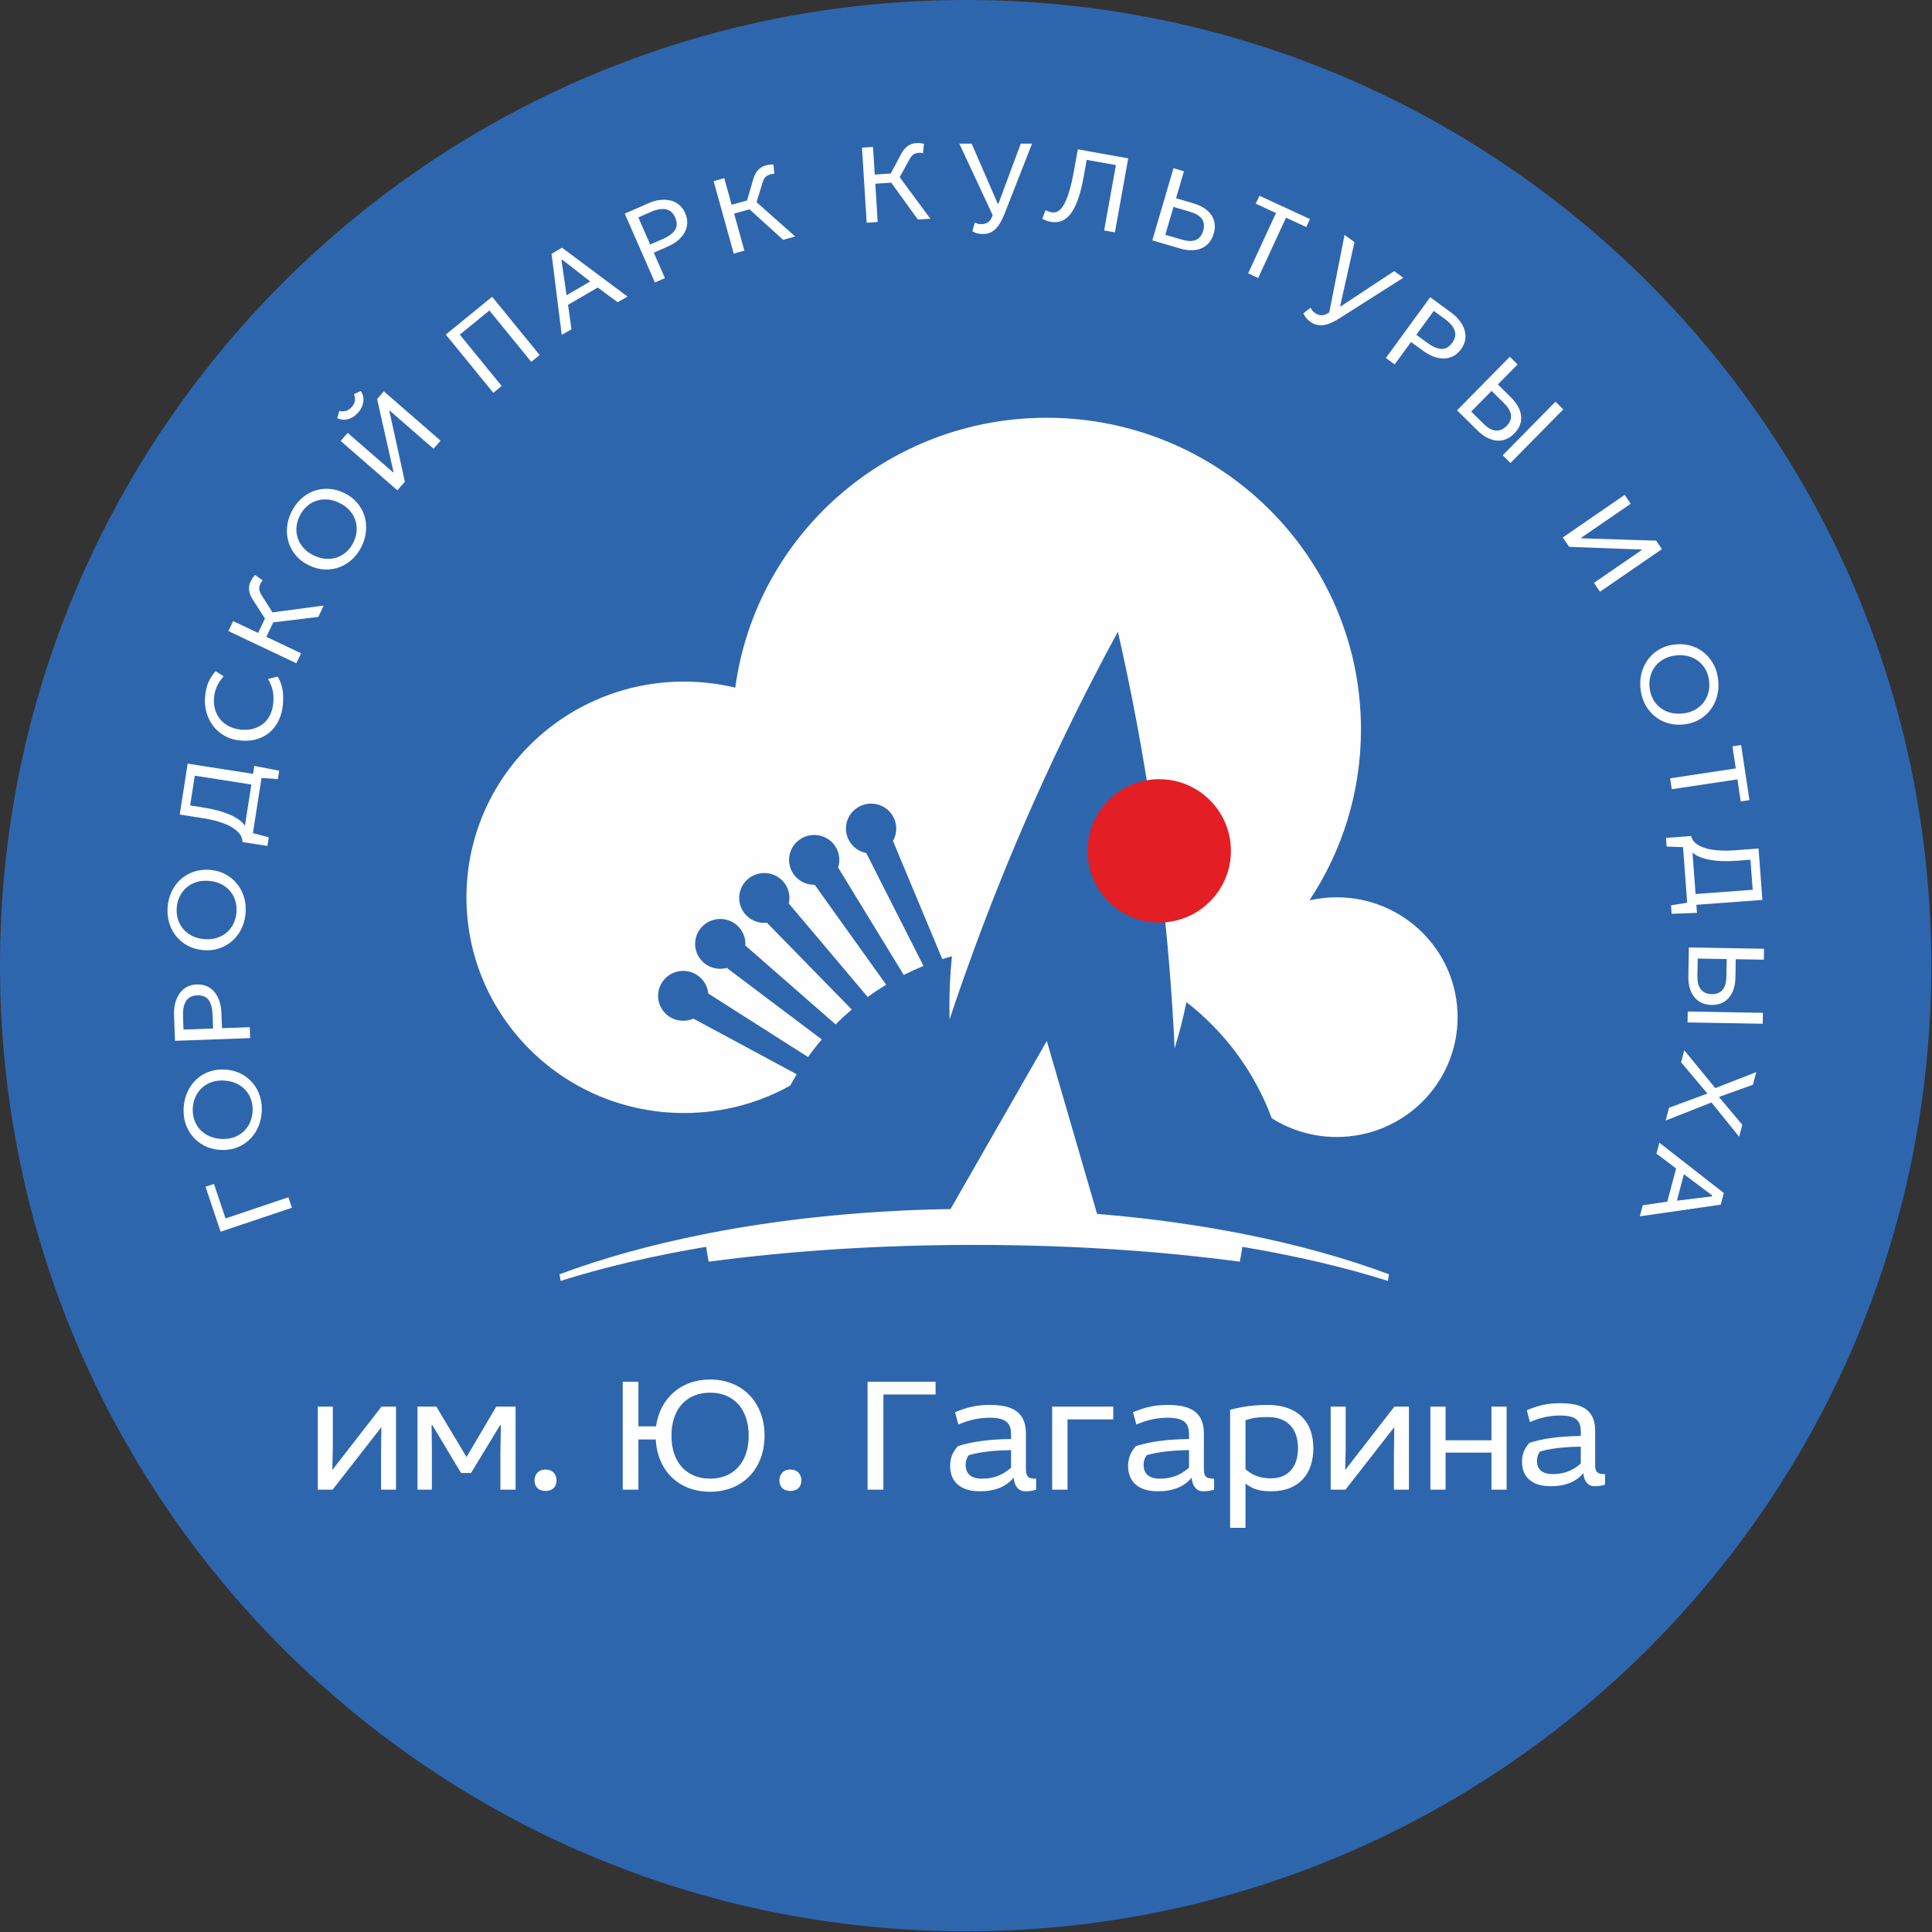
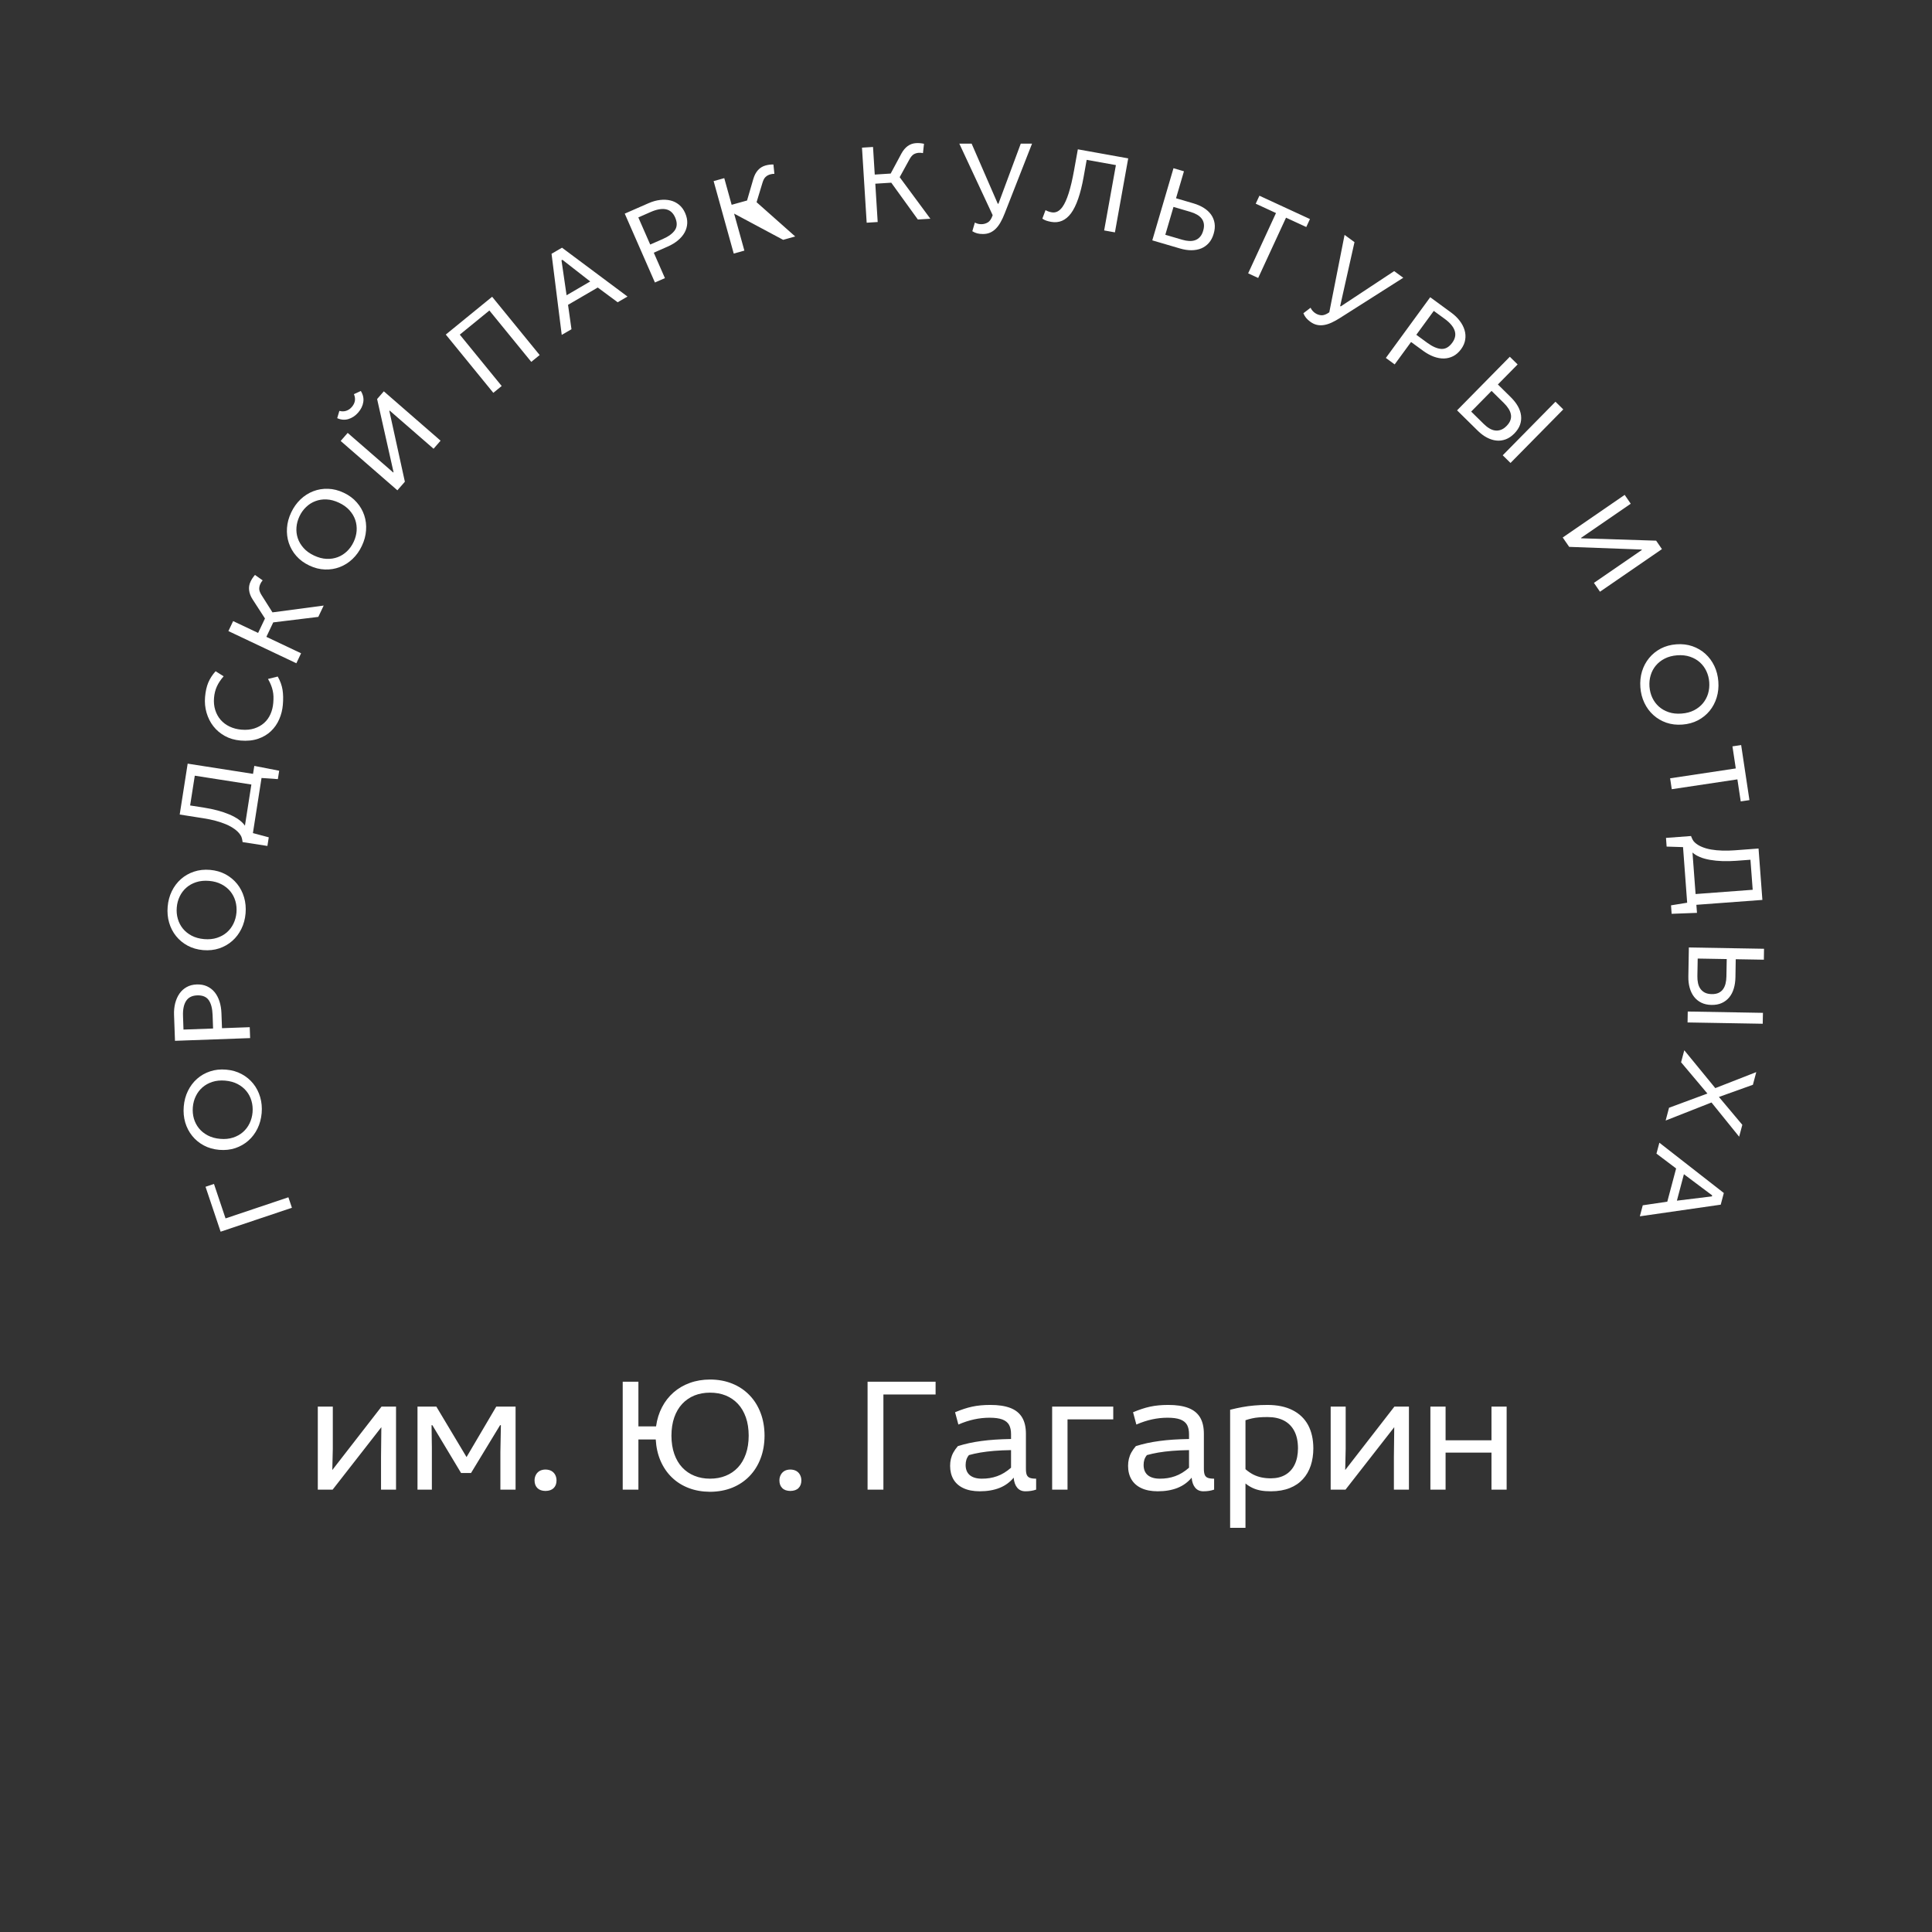
<svg xmlns="http://www.w3.org/2000/svg" width="73" height="73" viewBox="0 0 73 73" fill="none">
  <rect x="0" y="0" width="73" height="73" fill="#333333" stroke="none" />
  <g clip-path="url(#clip0_1837_111)">
-     <path d="M36.486 72.973C56.637 72.973 72.973 56.637 72.973 36.486C72.973 16.336 56.637 0 36.486 0C16.336 0 0 16.336 0 36.486C0 56.637 16.336 72.973 36.486 72.973Z" fill="#2E66AE" />
-     <path fill-rule="evenodd" clip-rule="evenodd" d="M39.553 39.333L41.399 45.679L41.454 45.867C41.981 45.91 42.501 45.96 43.015 46.017L43.079 46.025L43.207 46.04L43.236 46.042C43.546 46.078 43.853 46.118 44.158 46.158L44.168 46.159L44.322 46.181L44.345 46.184C44.593 46.219 44.839 46.254 45.083 46.292L45.273 46.322L45.383 46.339L45.456 46.351L45.533 46.364L45.639 46.381L45.682 46.388L45.821 46.412L45.83 46.413C46.068 46.454 46.305 46.496 46.539 46.541L46.564 46.545L46.717 46.574L46.854 46.6L46.893 46.608L46.998 46.629C49.014 47.028 50.861 47.542 52.483 48.149C52.469 48.233 52.455 48.316 52.441 48.399C50.813 47.884 48.962 47.449 46.941 47.111C46.915 47.3 46.882 47.487 46.846 47.673C43.797 47.265 40.398 47.038 36.811 47.038C33.225 47.038 29.825 47.265 26.778 47.673C26.74 47.487 26.709 47.3 26.682 47.111C24.661 47.449 22.809 47.884 21.182 48.399C21.167 48.316 21.154 48.233 21.141 48.149C22.763 47.543 24.608 47.029 26.625 46.629L26.691 46.616L26.769 46.6L26.913 46.572L27.058 46.545L27.148 46.528L27.204 46.518L27.351 46.491L27.378 46.486L27.497 46.465L27.644 46.439L27.792 46.413L27.843 46.405L27.941 46.388L28.077 46.365L28.09 46.364L28.24 46.339L28.378 46.317L28.39 46.315L28.54 46.292L28.55 46.29L28.691 46.269L28.712 46.266L28.843 46.246L28.995 46.224L29.028 46.219L29.148 46.202L29.3 46.181L29.455 46.159L29.511 46.152L29.608 46.139L29.754 46.12L29.763 46.119L29.918 46.099L30.074 46.08L30.23 46.061L30.245 46.059L30.387 46.042L30.402 46.04L30.544 46.024L30.7 46.007L30.739 46.002L30.859 45.99L30.988 45.976L31.017 45.973L31.176 45.957L31.239 45.95L31.335 45.941L31.491 45.926L31.655 45.911L31.742 45.902L31.815 45.896L31.977 45.882L32.121 45.87L32.153 45.867L32.3 45.855L32.462 45.843L32.507 45.839L32.625 45.83L32.763 45.821L32.788 45.819L32.951 45.807L33.02 45.803L33.115 45.796L33.279 45.786L33.522 45.772L33.539 45.771L33.609 45.767L33.775 45.758L33.799 45.757L33.94 45.749L34.061 45.744L34.106 45.741L34.273 45.733L34.323 45.731L34.44 45.726L34.587 45.721L34.607 45.72L34.775 45.714L34.851 45.711L34.943 45.708L35.111 45.703L35.279 45.698L35.381 45.695L35.448 45.694L35.618 45.69L35.648 45.69L35.787 45.687L35.915 45.685L39.553 39.333Z" fill="#FEFEFE" />
-     <path fill-rule="evenodd" clip-rule="evenodd" d="M50.508 33.904C53.031 33.904 55.075 35.932 55.075 38.433C55.075 40.934 53.031 42.961 50.508 42.961C49.604 42.961 48.76 42.7 48.051 42.25C47.405 40.505 46.278 38.991 44.83 37.865C44.708 38.458 44.558 39.041 44.382 39.613C44.379 39.532 44.375 39.452 44.371 39.372L44.37 39.344C44.366 39.264 44.362 39.184 44.357 39.105V39.096L44.357 39.087C44.352 39.008 44.348 38.93 44.344 38.851L44.342 38.814C44.337 38.736 44.333 38.66 44.328 38.582L44.326 38.547C44.322 38.474 44.318 38.401 44.313 38.328L44.311 38.303L44.311 38.294C44.306 38.216 44.301 38.139 44.296 38.06L44.293 38.018C44.288 37.943 44.283 37.867 44.278 37.791L44.276 37.755C44.27 37.678 44.265 37.601 44.26 37.525L44.26 37.512L44.258 37.5L44.255 37.451C43.926 32.819 43.244 28.284 42.239 23.87C40.008 27.968 38.086 32.256 36.505 36.704L36.49 36.744C36.466 36.811 36.443 36.877 36.418 36.945L36.404 36.985C36.349 37.144 36.292 37.304 36.237 37.464L36.222 37.509L36.167 37.67L36.153 37.71L36.138 37.751C36.115 37.818 36.093 37.886 36.07 37.953L36.056 37.994C36.033 38.061 36.011 38.129 35.988 38.196L35.974 38.236C35.952 38.302 35.928 38.373 35.907 38.439L35.893 38.479L35.879 38.52C35.876 38.359 35.873 38.197 35.873 38.035C35.873 37.392 35.905 36.757 35.968 36.131C35.846 36.166 35.725 36.202 35.605 36.241L33.74 31.774C33.939 31.425 33.899 30.973 33.609 30.664C33.251 30.284 32.65 30.263 32.266 30.618C31.882 30.973 31.861 31.568 32.22 31.949C32.361 32.1 32.541 32.194 32.731 32.231L34.894 36.499C34.64 36.602 34.392 36.715 34.148 36.838L31.669 32.78C31.77 32.465 31.702 32.108 31.46 31.849C31.102 31.468 30.501 31.447 30.117 31.802C29.733 32.157 29.712 32.753 30.07 33.133C30.261 33.337 30.522 33.437 30.783 33.432L33.484 37.206C33.244 37.352 33.012 37.506 32.786 37.67L29.805 34.14C29.873 33.846 29.798 33.524 29.575 33.287C29.217 32.907 28.616 32.886 28.232 33.24C27.848 33.595 27.827 34.191 28.185 34.571C28.396 34.796 28.692 34.896 28.979 34.866L32.183 38.144C31.972 38.324 31.768 38.512 31.574 38.708L28.163 35.726C28.18 35.476 28.096 35.22 27.91 35.022C27.552 34.642 26.951 34.621 26.567 34.975C26.183 35.33 26.163 35.926 26.52 36.307C26.769 36.571 27.134 36.662 27.464 36.574L31.051 39.276C30.868 39.489 30.695 39.711 30.532 39.94L26.761 37.539C26.742 37.339 26.659 37.143 26.51 36.985C26.152 36.604 25.551 36.583 25.168 36.938C24.784 37.293 24.763 37.889 25.121 38.269C25.404 38.571 25.84 38.646 26.2 38.488L30.103 40.591C30.019 40.731 29.937 40.874 29.86 41.018C28.673 41.679 27.304 42.055 25.845 42.055C21.305 42.055 17.625 38.406 17.625 33.905C17.625 29.403 21.305 25.754 25.845 25.754C26.512 25.754 27.161 25.834 27.782 25.982C28.559 20.225 33.531 15.785 39.55 15.785C46.108 15.785 51.424 21.056 51.424 27.559C51.424 29.934 50.714 32.144 49.494 33.994L49.501 34.015C49.825 33.943 50.162 33.904 50.508 33.904Z" fill="#FEFEFE" />
    <path fill-rule="evenodd" clip-rule="evenodd" d="M12.008 53.148V56.285H12.569L14.409 53.926L14.397 55.049V56.285H14.964V53.148H14.416L12.556 55.545L12.575 54.742V53.148H12.008ZM15.775 53.148V56.285H16.318V54.698L16.306 53.851H16.337L17.422 55.658H17.797L18.895 53.851H18.926L18.907 54.867V56.285H19.481V53.148H18.751L17.628 55.055L16.487 53.148H15.775ZM20.61 55.526C20.523 55.527 20.448 55.546 20.387 55.581C20.326 55.618 20.279 55.667 20.247 55.73C20.215 55.791 20.198 55.861 20.198 55.94C20.199 56.061 20.235 56.156 20.306 56.227C20.377 56.298 20.478 56.333 20.61 56.335C20.746 56.333 20.848 56.298 20.92 56.227C20.992 56.156 21.027 56.061 21.028 55.94C21.028 55.861 21.011 55.791 20.98 55.73C20.947 55.667 20.9 55.618 20.838 55.581C20.776 55.546 20.7 55.527 20.61 55.526ZM23.529 52.207V56.285H24.122V54.39H24.777C24.794 54.686 24.854 54.955 24.958 55.196C25.063 55.438 25.204 55.647 25.384 55.821C25.564 55.996 25.776 56.13 26.021 56.224C26.265 56.318 26.534 56.365 26.829 56.367C27.136 56.365 27.416 56.313 27.668 56.212C27.92 56.109 28.136 55.965 28.318 55.777C28.5 55.589 28.64 55.366 28.738 55.107C28.837 54.848 28.887 54.561 28.888 54.246C28.887 53.931 28.837 53.643 28.738 53.385C28.64 53.126 28.5 52.903 28.318 52.715C28.136 52.527 27.92 52.382 27.668 52.28C27.416 52.177 27.136 52.126 26.829 52.125C26.553 52.126 26.299 52.168 26.066 52.253C25.833 52.336 25.628 52.457 25.45 52.612C25.271 52.769 25.127 52.954 25.014 53.171C24.901 53.387 24.826 53.628 24.789 53.895H24.122V52.207L23.529 52.207ZM25.37 54.246C25.371 53.987 25.407 53.757 25.477 53.555C25.548 53.354 25.648 53.184 25.777 53.045C25.906 52.907 26.06 52.801 26.238 52.728C26.417 52.657 26.613 52.621 26.829 52.621C27.046 52.621 27.244 52.657 27.421 52.728C27.599 52.801 27.753 52.907 27.883 53.045C28.012 53.184 28.111 53.354 28.182 53.555C28.253 53.756 28.288 53.987 28.289 54.246C28.288 54.505 28.253 54.735 28.182 54.936C28.111 55.138 28.012 55.309 27.883 55.447C27.753 55.585 27.599 55.691 27.421 55.762C27.243 55.835 27.045 55.871 26.829 55.871C26.613 55.871 26.417 55.835 26.238 55.762C26.06 55.691 25.906 55.585 25.777 55.447C25.648 55.309 25.548 55.138 25.477 54.936C25.407 54.736 25.371 54.505 25.37 54.246ZM29.861 55.526C29.774 55.527 29.699 55.546 29.638 55.581C29.578 55.618 29.531 55.667 29.499 55.73C29.466 55.791 29.45 55.861 29.45 55.94C29.451 56.061 29.486 56.156 29.558 56.227C29.628 56.298 29.729 56.333 29.861 56.335C29.997 56.333 30.1 56.298 30.171 56.227C30.243 56.156 30.278 56.061 30.279 55.94C30.279 55.861 30.263 55.791 30.23 55.73C30.199 55.667 30.151 55.618 30.089 55.581C30.026 55.546 29.951 55.527 29.861 55.526ZM32.781 52.207V56.285H33.379V52.69H35.351V52.207L32.781 52.207ZM36.212 53.826C36.413 53.738 36.612 53.673 36.807 53.631C37 53.589 37.196 53.568 37.391 53.568C37.593 53.568 37.754 53.59 37.873 53.634C37.992 53.68 38.077 53.748 38.128 53.84C38.179 53.934 38.203 54.051 38.202 54.196V54.372C37.985 54.376 37.783 54.384 37.599 54.396C37.414 54.409 37.241 54.426 37.081 54.448C36.92 54.469 36.767 54.496 36.622 54.527C36.475 54.56 36.333 54.597 36.193 54.641C36.122 54.722 36.066 54.803 36.023 54.881C35.98 54.959 35.949 55.041 35.929 55.124C35.909 55.206 35.9 55.294 35.9 55.388C35.9 55.585 35.943 55.756 36.027 55.9C36.112 56.042 36.237 56.153 36.403 56.23C36.569 56.308 36.774 56.347 37.017 56.348C37.304 56.348 37.553 56.305 37.768 56.22C37.98 56.135 38.158 56.006 38.302 55.833C38.315 55.995 38.359 56.121 38.434 56.211C38.509 56.301 38.609 56.347 38.739 56.348C38.818 56.348 38.89 56.343 38.953 56.333C39.018 56.323 39.084 56.308 39.15 56.285V55.871C39.047 55.872 38.967 55.861 38.911 55.839C38.855 55.817 38.817 55.777 38.794 55.722C38.773 55.667 38.763 55.588 38.764 55.489V54.177C38.764 53.923 38.716 53.715 38.618 53.554C38.52 53.393 38.373 53.275 38.173 53.198C37.973 53.122 37.722 53.084 37.416 53.085C37.287 53.085 37.168 53.09 37.056 53.101C36.944 53.111 36.837 53.128 36.733 53.15C36.629 53.172 36.525 53.201 36.42 53.236C36.314 53.272 36.203 53.312 36.087 53.361L36.212 53.826ZM38.202 55.457C38.031 55.607 37.856 55.714 37.676 55.777C37.495 55.842 37.303 55.873 37.097 55.871C36.903 55.871 36.752 55.827 36.646 55.741C36.542 55.654 36.487 55.526 36.486 55.357C36.486 55.281 36.496 55.214 36.515 55.152C36.536 55.09 36.567 55.034 36.611 54.98C36.745 54.943 36.889 54.91 37.043 54.884C37.196 54.858 37.369 54.837 37.559 54.821C37.748 54.805 37.962 54.796 38.202 54.792L38.202 55.457ZM39.755 53.148V56.285H40.336V53.631H42.064V53.148H39.755ZM42.937 53.826C43.138 53.738 43.337 53.673 43.531 53.631C43.724 53.589 43.92 53.568 44.115 53.568C44.319 53.568 44.478 53.59 44.598 53.634C44.717 53.68 44.801 53.748 44.853 53.84C44.903 53.934 44.928 54.051 44.927 54.196V54.372C44.709 54.376 44.508 54.384 44.324 54.396C44.139 54.409 43.966 54.426 43.806 54.448C43.645 54.469 43.492 54.496 43.347 54.527C43.2 54.56 43.057 54.597 42.918 54.641C42.848 54.722 42.791 54.803 42.748 54.881C42.705 54.959 42.674 55.041 42.654 55.124C42.634 55.206 42.624 55.294 42.624 55.388C42.624 55.585 42.667 55.756 42.752 55.9C42.837 56.042 42.962 56.153 43.128 56.23C43.293 56.308 43.499 56.347 43.741 56.348C44.028 56.348 44.278 56.305 44.492 56.22C44.705 56.135 44.883 56.006 45.026 55.833C45.04 55.995 45.084 56.121 45.159 56.211C45.233 56.301 45.335 56.347 45.463 56.348C45.544 56.348 45.615 56.343 45.679 56.333C45.743 56.323 45.808 56.308 45.875 56.285V55.871C45.772 55.872 45.692 55.861 45.636 55.839C45.579 55.817 45.541 55.777 45.519 55.722C45.498 55.667 45.487 55.588 45.488 55.489V54.177C45.488 53.923 45.44 53.715 45.343 53.554C45.245 53.393 45.098 53.275 44.897 53.198C44.698 53.122 44.447 53.084 44.141 53.085C44.011 53.085 43.892 53.09 43.781 53.101C43.669 53.111 43.562 53.128 43.458 53.15C43.354 53.172 43.25 53.201 43.145 53.236C43.039 53.272 42.928 53.312 42.812 53.361L42.937 53.826ZM44.927 55.457C44.756 55.607 44.581 55.714 44.401 55.777C44.219 55.842 44.027 55.873 43.822 55.871C43.628 55.871 43.477 55.827 43.371 55.741C43.266 55.654 43.212 55.526 43.211 55.357C43.211 55.281 43.22 55.214 43.24 55.152C43.261 55.09 43.292 55.034 43.336 54.98C43.47 54.943 43.614 54.91 43.767 54.884C43.921 54.858 44.094 54.837 44.283 54.821C44.472 54.805 44.686 54.796 44.927 54.792L44.927 55.457ZM46.48 57.728H47.06V56.053C47.153 56.127 47.246 56.184 47.341 56.227C47.437 56.271 47.54 56.301 47.65 56.321C47.761 56.34 47.887 56.348 48.027 56.348C48.296 56.347 48.529 56.306 48.729 56.227C48.93 56.148 49.096 56.035 49.228 55.891C49.361 55.746 49.46 55.574 49.526 55.376C49.591 55.179 49.624 54.96 49.624 54.723C49.623 54.381 49.556 54.087 49.425 53.843C49.292 53.6 49.097 53.413 48.84 53.283C48.584 53.152 48.269 53.086 47.896 53.085C47.715 53.085 47.547 53.092 47.392 53.106C47.237 53.12 47.086 53.139 46.938 53.167C46.792 53.194 46.639 53.227 46.48 53.267V57.728ZM47.06 53.663C47.147 53.633 47.232 53.61 47.311 53.593C47.392 53.575 47.477 53.562 47.569 53.555C47.662 53.546 47.771 53.543 47.896 53.543C48.136 53.543 48.342 53.587 48.513 53.676C48.683 53.765 48.814 53.897 48.905 54.071C48.997 54.246 49.043 54.463 49.044 54.723C49.043 54.962 49.002 55.166 48.92 55.336C48.839 55.504 48.722 55.633 48.571 55.722C48.419 55.812 48.238 55.857 48.027 55.858C47.903 55.859 47.786 55.848 47.676 55.826C47.568 55.804 47.461 55.768 47.36 55.718C47.26 55.667 47.159 55.599 47.06 55.513V53.663ZM50.279 53.148V56.285H50.84L52.681 53.926L52.668 55.049V56.285H53.236V53.148H52.687L50.828 55.545L50.846 54.742V53.148H50.279ZM54.047 53.148V56.285H54.621V54.886H56.355V56.285H56.928V53.148H56.355V54.422H54.621V53.148H54.047Z" fill="white" />
-     <path fill-rule="evenodd" clip-rule="evenodd" d="M57.809 53.732C58.004 53.647 58.195 53.585 58.383 53.544C58.57 53.504 58.759 53.484 58.947 53.484C59.143 53.484 59.297 53.506 59.413 53.547C59.528 53.591 59.61 53.657 59.658 53.746C59.708 53.835 59.731 53.949 59.73 54.087V54.257C59.52 54.26 59.325 54.269 59.148 54.281C58.969 54.293 58.803 54.309 58.648 54.33C58.492 54.35 58.345 54.376 58.204 54.406C58.063 54.438 57.925 54.474 57.791 54.516C57.723 54.593 57.669 54.671 57.626 54.746C57.585 54.822 57.555 54.9 57.536 54.98C57.517 55.059 57.508 55.143 57.508 55.234C57.508 55.423 57.549 55.588 57.631 55.725C57.713 55.863 57.833 55.969 57.994 56.043C58.153 56.118 58.351 56.156 58.586 56.157C58.863 56.157 59.104 56.116 59.31 56.034C59.516 55.952 59.688 55.828 59.826 55.662C59.84 55.817 59.882 55.938 59.953 56.025C60.026 56.111 60.124 56.155 60.248 56.157C60.325 56.157 60.394 56.152 60.455 56.143C60.518 56.133 60.581 56.117 60.645 56.096V55.698C60.546 55.699 60.469 55.689 60.414 55.667C60.36 55.646 60.323 55.608 60.302 55.554C60.281 55.501 60.271 55.426 60.272 55.33V54.069C60.272 53.825 60.226 53.625 60.132 53.47C60.037 53.315 59.895 53.202 59.702 53.129C59.509 53.055 59.267 53.019 58.971 53.02C58.846 53.02 58.731 53.025 58.624 53.035C58.516 53.045 58.412 53.061 58.312 53.082C58.211 53.103 58.111 53.131 58.01 53.164C57.908 53.199 57.801 53.238 57.689 53.285L57.809 53.732ZM59.73 55.3C59.566 55.444 59.396 55.547 59.222 55.608C59.047 55.67 58.861 55.7 58.664 55.698C58.476 55.698 58.331 55.656 58.228 55.573C58.127 55.49 58.075 55.366 58.074 55.203C58.074 55.131 58.084 55.066 58.102 55.007C58.122 54.947 58.153 54.893 58.194 54.841C58.324 54.805 58.462 54.774 58.611 54.749C58.759 54.724 58.926 54.704 59.108 54.689C59.291 54.673 59.498 54.664 59.73 54.661V55.3Z" fill="white" />
-     <path fill-rule="evenodd" clip-rule="evenodd" d="M18.595 11.213L20.391 13.415L20.074 13.673L18.491 11.732L17.373 12.644L18.956 14.585L18.64 14.843L16.844 12.641L18.595 11.213ZM21.235 9.359L23.71 11.205L23.338 11.421L22.586 10.864L21.463 11.518L21.593 12.44L21.225 12.654L20.84 9.589L21.235 9.359ZM21.408 11.156L22.301 10.635L21.25 9.816L21.216 9.836L21.408 11.156ZM24.505 7.678C24.651 7.614 24.794 7.573 24.936 7.556C25.077 7.539 25.209 7.545 25.331 7.574C25.453 7.603 25.561 7.658 25.658 7.736C25.754 7.815 25.831 7.919 25.888 8.05C25.947 8.184 25.973 8.313 25.967 8.436C25.961 8.559 25.928 8.676 25.868 8.785C25.808 8.894 25.723 8.993 25.613 9.085C25.503 9.176 25.373 9.254 25.224 9.319L24.703 9.548L25.124 10.509L24.746 10.674L23.606 8.072L24.505 7.678ZM24.568 9.24L25.038 9.034C25.263 8.935 25.419 8.821 25.504 8.691C25.59 8.562 25.591 8.403 25.51 8.216C25.434 8.043 25.318 7.94 25.161 7.908C25.005 7.877 24.814 7.91 24.588 8.009L24.119 8.215L24.568 9.24ZM27.366 6.731L27.645 7.738L28.227 7.576L28.467 6.752C28.506 6.621 28.564 6.512 28.641 6.427C28.718 6.342 28.812 6.285 28.924 6.253C29.021 6.226 29.122 6.213 29.224 6.215L29.26 6.568C29.208 6.567 29.158 6.574 29.107 6.588C29.035 6.608 28.974 6.641 28.927 6.686C28.879 6.731 28.841 6.803 28.811 6.902L28.587 7.64L30.047 8.935L29.591 9.062L28.32 7.909L27.738 8.071L28.126 9.469L27.724 9.581L26.964 6.843L27.366 6.731Z" fill="white" />
+     <path fill-rule="evenodd" clip-rule="evenodd" d="M18.595 11.213L20.391 13.415L20.074 13.673L18.491 11.732L17.373 12.644L18.956 14.585L18.64 14.843L16.844 12.641L18.595 11.213ZM21.235 9.359L23.71 11.205L23.338 11.421L22.586 10.864L21.463 11.518L21.593 12.44L21.225 12.654L20.84 9.589L21.235 9.359ZM21.408 11.156L22.301 10.635L21.25 9.816L21.216 9.836L21.408 11.156ZM24.505 7.678C24.651 7.614 24.794 7.573 24.936 7.556C25.077 7.539 25.209 7.545 25.331 7.574C25.453 7.603 25.561 7.658 25.658 7.736C25.754 7.815 25.831 7.919 25.888 8.05C25.947 8.184 25.973 8.313 25.967 8.436C25.961 8.559 25.928 8.676 25.868 8.785C25.808 8.894 25.723 8.993 25.613 9.085C25.503 9.176 25.373 9.254 25.224 9.319L24.703 9.548L25.124 10.509L24.746 10.674L23.606 8.072L24.505 7.678ZM24.568 9.24L25.038 9.034C25.263 8.935 25.419 8.821 25.504 8.691C25.59 8.562 25.591 8.403 25.51 8.216C25.434 8.043 25.318 7.94 25.161 7.908C25.005 7.877 24.814 7.91 24.588 8.009L24.119 8.215L24.568 9.24ZM27.366 6.731L27.645 7.738L28.227 7.576L28.467 6.752C28.506 6.621 28.564 6.512 28.641 6.427C28.718 6.342 28.812 6.285 28.924 6.253C29.021 6.226 29.122 6.213 29.224 6.215L29.26 6.568C29.208 6.567 29.158 6.574 29.107 6.588C29.035 6.608 28.974 6.641 28.927 6.686C28.879 6.731 28.841 6.803 28.811 6.902L28.587 7.64L30.047 8.935L29.591 9.062L27.738 8.071L28.126 9.469L27.724 9.581L26.964 6.843L27.366 6.731Z" fill="white" />
    <path fill-rule="evenodd" clip-rule="evenodd" d="M7.766 44.842L8.085 44.735L8.522 46.037L10.897 45.239L11.03 45.635L8.336 46.539L7.766 44.842ZM8.544 40.416C8.761 40.434 8.957 40.49 9.131 40.584C9.304 40.677 9.45 40.798 9.569 40.946C9.688 41.094 9.775 41.264 9.831 41.455C9.886 41.645 9.905 41.846 9.887 42.057C9.868 42.27 9.816 42.466 9.729 42.643C9.642 42.821 9.528 42.972 9.385 43.098C9.243 43.224 9.078 43.318 8.892 43.381C8.705 43.443 8.503 43.465 8.285 43.447C8.067 43.428 7.871 43.372 7.699 43.279C7.525 43.185 7.379 43.065 7.26 42.916C7.141 42.768 7.054 42.599 6.998 42.41C6.943 42.22 6.925 42.019 6.943 41.806C6.961 41.595 7.013 41.4 7.1 41.221C7.187 41.043 7.302 40.89 7.444 40.764C7.586 40.638 7.75 40.544 7.937 40.482C8.124 40.419 8.326 40.397 8.544 40.416ZM8.32 43.031C8.5 43.047 8.662 43.031 8.807 42.983C8.952 42.936 9.076 42.867 9.18 42.775C9.284 42.684 9.368 42.574 9.43 42.445C9.492 42.317 9.53 42.178 9.543 42.028C9.555 41.877 9.542 41.734 9.502 41.597C9.463 41.459 9.4 41.337 9.312 41.229C9.225 41.121 9.114 41.032 8.98 40.961C8.846 40.89 8.688 40.847 8.508 40.831C8.328 40.816 8.166 40.832 8.022 40.879C7.877 40.926 7.753 40.996 7.649 41.087C7.544 41.178 7.461 41.288 7.399 41.417C7.336 41.545 7.299 41.685 7.286 41.835C7.274 41.985 7.287 42.129 7.326 42.266C7.366 42.403 7.43 42.525 7.517 42.633C7.604 42.741 7.715 42.83 7.849 42.901C7.983 42.972 8.14 43.016 8.32 43.031ZM6.576 38.345C6.57 38.186 6.586 38.038 6.621 37.9C6.658 37.763 6.711 37.643 6.783 37.54C6.855 37.437 6.946 37.356 7.055 37.295C7.163 37.235 7.289 37.202 7.432 37.197C7.577 37.192 7.707 37.215 7.819 37.266C7.932 37.317 8.028 37.39 8.107 37.486C8.186 37.582 8.247 37.697 8.292 37.834C8.336 37.97 8.361 38.119 8.367 38.281L8.388 38.85L9.436 38.812L9.451 39.224L6.612 39.327L6.576 38.345ZM8.051 38.862L8.033 38.349C8.024 38.103 7.975 37.917 7.886 37.789C7.797 37.662 7.65 37.602 7.447 37.61C7.257 37.617 7.119 37.687 7.032 37.82C6.945 37.954 6.906 38.144 6.915 38.39L6.933 38.902L8.051 38.862ZM7.936 32.868C8.154 32.887 8.349 32.943 8.523 33.036C8.696 33.13 8.842 33.251 8.961 33.399C9.08 33.547 9.167 33.717 9.223 33.908C9.278 34.098 9.297 34.299 9.279 34.51C9.261 34.723 9.208 34.919 9.121 35.096C9.034 35.273 8.92 35.425 8.777 35.551C8.635 35.677 8.471 35.771 8.284 35.834C8.097 35.896 7.895 35.918 7.677 35.9C7.46 35.881 7.264 35.825 7.091 35.732C6.917 35.638 6.771 35.517 6.652 35.369C6.533 35.221 6.446 35.052 6.391 34.863C6.335 34.673 6.317 34.472 6.335 34.258C6.353 34.047 6.405 33.853 6.492 33.674C6.579 33.495 6.694 33.343 6.836 33.217C6.978 33.091 7.143 32.997 7.329 32.935C7.516 32.872 7.718 32.85 7.936 32.868ZM7.713 35.484C7.893 35.499 8.055 35.483 8.199 35.436C8.344 35.389 8.468 35.319 8.573 35.228C8.677 35.136 8.76 35.027 8.822 34.898C8.884 34.77 8.922 34.63 8.935 34.48C8.947 34.33 8.934 34.187 8.895 34.049C8.855 33.912 8.792 33.79 8.705 33.682C8.617 33.574 8.507 33.485 8.372 33.414C8.238 33.343 8.08 33.299 7.901 33.284C7.721 33.269 7.558 33.285 7.414 33.332C7.269 33.379 7.145 33.448 7.041 33.54C6.936 33.631 6.853 33.741 6.791 33.87C6.729 33.998 6.691 34.138 6.679 34.288C6.666 34.438 6.679 34.581 6.719 34.718C6.758 34.856 6.822 34.978 6.909 35.086C6.996 35.193 7.107 35.283 7.241 35.354C7.376 35.425 7.532 35.468 7.713 35.484ZM7.091 28.854L9.561 29.24L9.609 28.939L10.549 29.122L10.499 29.439L9.882 29.396L9.556 31.478L10.155 31.638L10.104 31.964L9.166 31.818C9.161 31.773 9.153 31.725 9.14 31.675C9.128 31.625 9.108 31.581 9.081 31.545C9.029 31.466 8.956 31.393 8.863 31.326C8.77 31.259 8.664 31.199 8.544 31.148C8.423 31.097 8.29 31.052 8.145 31.013C7.999 30.974 7.846 30.942 7.688 30.918L6.79 30.777L7.091 28.854ZM7.184 30.434L7.702 30.515C8.074 30.573 8.397 30.66 8.67 30.776C8.944 30.893 9.139 31.033 9.255 31.198L9.498 29.643L7.36 29.309L7.184 30.434ZM8.45 25.554C8.337 25.684 8.251 25.812 8.194 25.94C8.136 26.067 8.101 26.209 8.087 26.365C8.073 26.532 8.088 26.687 8.133 26.829C8.178 26.971 8.246 27.095 8.338 27.2C8.43 27.305 8.543 27.39 8.676 27.453C8.81 27.517 8.958 27.556 9.121 27.57C9.303 27.586 9.466 27.57 9.609 27.524C9.752 27.478 9.875 27.409 9.978 27.318C10.081 27.226 10.161 27.116 10.219 26.985C10.277 26.855 10.312 26.714 10.325 26.561C10.333 26.474 10.335 26.392 10.333 26.317C10.33 26.241 10.322 26.168 10.305 26.097C10.29 26.025 10.268 25.954 10.238 25.881C10.21 25.809 10.172 25.733 10.126 25.654L10.494 25.563C10.588 25.728 10.648 25.894 10.675 26.06C10.702 26.227 10.706 26.418 10.687 26.635C10.671 26.823 10.626 27.003 10.551 27.175C10.477 27.348 10.373 27.497 10.241 27.624C10.109 27.751 9.946 27.848 9.754 27.914C9.561 27.98 9.338 28.003 9.085 27.981C8.868 27.962 8.671 27.905 8.497 27.809C8.322 27.712 8.177 27.589 8.061 27.44C7.945 27.291 7.86 27.12 7.804 26.929C7.749 26.739 7.73 26.541 7.748 26.336C7.766 26.125 7.806 25.945 7.868 25.794C7.931 25.644 8.023 25.5 8.146 25.362L8.45 25.554ZM8.809 23.468L9.753 23.915L10.012 23.369L9.545 22.648C9.471 22.533 9.426 22.418 9.413 22.304C9.399 22.19 9.417 22.081 9.467 21.976C9.51 21.885 9.566 21.8 9.634 21.724L9.925 21.929C9.89 21.967 9.862 22.009 9.84 22.057C9.807 22.125 9.793 22.192 9.795 22.257C9.798 22.322 9.828 22.399 9.883 22.486L10.295 23.138L12.23 22.881L12.027 23.309L10.324 23.517L10.065 24.063L11.376 24.684L11.198 25.061L8.63 23.845L8.809 23.468ZM12.989 18.619C13.187 18.712 13.35 18.833 13.48 18.982C13.61 19.129 13.705 19.294 13.764 19.474C13.824 19.654 13.846 19.844 13.831 20.042C13.817 20.24 13.764 20.435 13.673 20.626C13.582 20.82 13.464 20.984 13.321 21.12C13.178 21.256 13.018 21.358 12.84 21.426C12.662 21.495 12.476 21.525 12.279 21.518C12.082 21.512 11.885 21.462 11.687 21.368C11.49 21.275 11.326 21.154 11.196 21.006C11.066 20.858 10.972 20.694 10.912 20.513C10.853 20.333 10.83 20.144 10.844 19.947C10.858 19.75 10.911 19.555 11.003 19.362C11.094 19.17 11.211 19.006 11.354 18.869C11.499 18.732 11.659 18.629 11.837 18.561C12.014 18.493 12.201 18.462 12.398 18.469C12.594 18.475 12.792 18.525 12.989 18.619ZM11.866 20.991C12.029 21.068 12.187 21.11 12.339 21.116C12.491 21.123 12.631 21.101 12.761 21.052C12.891 21.003 13.007 20.929 13.11 20.831C13.214 20.732 13.297 20.614 13.361 20.478C13.426 20.342 13.464 20.203 13.475 20.06C13.485 19.918 13.469 19.781 13.425 19.65C13.381 19.518 13.308 19.396 13.207 19.282C13.106 19.169 12.974 19.073 12.81 18.996C12.647 18.919 12.489 18.877 12.338 18.871C12.186 18.864 12.046 18.886 11.916 18.936C11.786 18.985 11.669 19.058 11.567 19.157C11.463 19.256 11.379 19.373 11.315 19.509C11.251 19.645 11.213 19.785 11.202 19.927C11.191 20.069 11.208 20.206 11.252 20.338C11.296 20.469 11.368 20.591 11.47 20.705C11.57 20.819 11.703 20.914 11.866 20.991ZM13.137 16.357L14.859 17.854L14.87 17.841L14.249 15.078L14.503 14.786L16.647 16.651L16.382 16.956L14.722 15.513L14.711 15.526L15.298 18.202L15.015 18.526L12.872 16.662L13.137 16.357ZM12.823 15.525C12.914 15.55 12.999 15.549 13.081 15.522C13.162 15.495 13.233 15.447 13.291 15.38C13.421 15.231 13.448 15.069 13.373 14.893L13.634 14.773C13.718 14.912 13.75 15.051 13.727 15.191C13.706 15.332 13.641 15.465 13.533 15.589C13.426 15.712 13.302 15.793 13.162 15.835C13.023 15.876 12.882 15.864 12.741 15.8L12.823 15.525Z" fill="white" />
    <path fill-rule="evenodd" clip-rule="evenodd" d="M32.987 5.553L33.052 6.596L33.654 6.558L34.06 5.801C34.126 5.681 34.204 5.586 34.297 5.519C34.39 5.452 34.495 5.415 34.611 5.408C34.711 5.402 34.812 5.41 34.913 5.433L34.874 5.786C34.823 5.774 34.772 5.77 34.72 5.773C34.645 5.778 34.58 5.798 34.523 5.831C34.468 5.866 34.415 5.928 34.365 6.019L33.994 6.695L35.154 8.265L34.681 8.294L33.676 6.903L33.073 6.941L33.163 8.389L32.747 8.415L32.57 5.579L32.987 5.553ZM36.713 5.428L37.7 7.697H37.726L38.569 5.428H38.995L37.965 8.056C37.916 8.184 37.863 8.297 37.808 8.394C37.754 8.492 37.693 8.574 37.628 8.639C37.563 8.705 37.49 8.755 37.41 8.79C37.331 8.825 37.24 8.842 37.139 8.842C37.057 8.842 36.986 8.834 36.924 8.818C36.862 8.802 36.8 8.775 36.739 8.737L36.835 8.41C36.881 8.433 36.923 8.449 36.961 8.458C36.998 8.467 37.038 8.471 37.078 8.471C37.168 8.471 37.25 8.448 37.326 8.403C37.401 8.358 37.462 8.267 37.508 8.13L36.248 5.428L36.713 5.428ZM42.629 5.984L42.127 8.78L41.72 8.707L42.164 6.238L41.06 6.04L40.944 6.689C40.829 7.329 40.67 7.785 40.468 8.06C40.267 8.329 40.016 8.436 39.717 8.383C39.645 8.37 39.584 8.354 39.531 8.336C39.478 8.317 39.429 8.293 39.385 8.261L39.505 7.94C39.545 7.963 39.584 7.98 39.621 7.992C39.658 8.005 39.697 8.015 39.737 8.022C39.891 8.05 40.027 7.982 40.144 7.82C40.313 7.584 40.459 7.126 40.581 6.446L40.726 5.642L42.629 5.984ZM44.735 6.472L44.436 7.491L45.091 7.683C45.241 7.727 45.373 7.785 45.486 7.856C45.6 7.928 45.691 8.012 45.761 8.11C45.83 8.208 45.874 8.317 45.893 8.438C45.912 8.559 45.9 8.691 45.858 8.833C45.817 8.973 45.756 9.089 45.675 9.181C45.593 9.272 45.498 9.34 45.389 9.386C45.279 9.431 45.155 9.454 45.019 9.455C44.883 9.456 44.74 9.434 44.59 9.39L43.539 9.082L44.34 6.356L44.735 6.472ZM44.031 8.871L44.669 9.058C44.761 9.085 44.849 9.101 44.931 9.105C45.015 9.11 45.091 9.1 45.16 9.075C45.23 9.05 45.29 9.008 45.342 8.95C45.394 8.893 45.434 8.815 45.462 8.717C45.491 8.619 45.499 8.532 45.487 8.456C45.475 8.379 45.446 8.312 45.401 8.255C45.356 8.198 45.297 8.148 45.223 8.107C45.148 8.065 45.065 8.031 44.97 8.003L44.34 7.818L44.031 8.871ZM47.587 7.395L49.496 8.277L49.357 8.578L48.592 8.225L47.54 10.503L47.161 10.328L48.213 8.05L47.447 7.696L47.587 7.395ZM51.179 9.149L50.638 11.563L50.658 11.578L52.678 10.244L53.022 10.495L50.64 12.009C50.524 12.083 50.416 12.144 50.314 12.19C50.212 12.237 50.115 12.267 50.024 12.281C49.932 12.296 49.844 12.294 49.76 12.275C49.674 12.256 49.591 12.217 49.509 12.157C49.443 12.109 49.391 12.06 49.35 12.011C49.309 11.961 49.275 11.902 49.248 11.836L49.519 11.628C49.542 11.674 49.567 11.712 49.592 11.741C49.618 11.77 49.646 11.797 49.679 11.821C49.752 11.874 49.832 11.904 49.919 11.912C50.007 11.92 50.109 11.883 50.227 11.8L50.804 8.875L51.179 9.149ZM54.833 11.811C54.962 11.905 55.069 12.008 55.155 12.122C55.241 12.235 55.302 12.352 55.338 12.472C55.374 12.592 55.382 12.714 55.362 12.836C55.343 12.959 55.291 13.078 55.207 13.193C55.12 13.311 55.023 13.398 54.913 13.455C54.803 13.512 54.686 13.542 54.562 13.545C54.438 13.548 54.309 13.525 54.174 13.476C54.04 13.426 53.907 13.353 53.776 13.258L53.317 12.922L52.697 13.769L52.364 13.525L54.04 11.231L54.833 11.811ZM53.515 12.65L53.929 12.953C54.128 13.098 54.305 13.175 54.46 13.184C54.615 13.193 54.753 13.114 54.873 12.95C54.985 12.797 55.015 12.645 54.964 12.494C54.913 12.343 54.788 12.194 54.589 12.049L54.175 11.747L53.515 12.65ZM56.78 17.203L57.074 17.493L59.068 15.469L58.773 15.179L56.78 17.203ZM57.343 13.77L56.597 14.527L57.083 15.006C57.194 15.116 57.284 15.229 57.35 15.345C57.416 15.461 57.457 15.579 57.472 15.698C57.487 15.817 57.474 15.935 57.434 16.05C57.393 16.165 57.32 16.276 57.216 16.382C57.114 16.485 57.006 16.559 56.891 16.601C56.775 16.643 56.659 16.659 56.541 16.646C56.423 16.634 56.304 16.597 56.183 16.533C56.062 16.47 55.947 16.383 55.835 16.273L55.055 15.505L57.048 13.48L57.343 13.77ZM55.588 15.552L56.062 16.018C56.13 16.085 56.199 16.141 56.271 16.184C56.342 16.227 56.413 16.255 56.487 16.265C56.559 16.276 56.633 16.268 56.707 16.242C56.781 16.217 56.854 16.168 56.925 16.095C56.996 16.023 57.045 15.95 57.07 15.877C57.096 15.803 57.102 15.73 57.088 15.658C57.074 15.585 57.045 15.512 56.999 15.441C56.953 15.37 56.896 15.299 56.825 15.23L56.358 14.77L55.588 15.552Z" fill="white" />
    <path fill-rule="evenodd" clip-rule="evenodd" d="M61.617 19.033L59.737 20.325L59.747 20.339L62.577 20.429L62.796 20.748L60.455 22.358L60.226 22.024L62.037 20.779L62.028 20.764L59.291 20.663L59.047 20.309L61.388 18.699L61.617 19.033Z" fill="white" />
    <path fill-rule="evenodd" clip-rule="evenodd" d="M63.567 27.378C63.349 27.395 63.147 27.37 62.961 27.306C62.775 27.241 62.612 27.145 62.471 27.017C62.33 26.89 62.217 26.736 62.132 26.557C62.047 26.377 61.996 26.182 61.981 25.971C61.965 25.758 61.986 25.556 62.043 25.367C62.101 25.179 62.19 25.011 62.311 24.864C62.431 24.717 62.579 24.598 62.752 24.506C62.927 24.415 63.123 24.361 63.341 24.345C63.559 24.328 63.761 24.353 63.947 24.417C64.133 24.482 64.297 24.578 64.437 24.705C64.578 24.833 64.691 24.986 64.776 25.164C64.861 25.342 64.911 25.538 64.927 25.752C64.943 25.962 64.922 26.163 64.865 26.353C64.807 26.543 64.718 26.712 64.598 26.859C64.478 27.006 64.33 27.125 64.156 27.217C63.981 27.308 63.785 27.362 63.567 27.378ZM63.372 24.76C63.192 24.774 63.035 24.816 62.9 24.885C62.764 24.955 62.653 25.043 62.564 25.15C62.475 25.257 62.411 25.378 62.37 25.515C62.329 25.652 62.314 25.795 62.325 25.946C62.337 26.096 62.372 26.235 62.433 26.365C62.494 26.494 62.576 26.605 62.679 26.697C62.783 26.79 62.907 26.861 63.05 26.909C63.194 26.958 63.356 26.976 63.536 26.962C63.717 26.949 63.874 26.907 64.009 26.838C64.144 26.768 64.256 26.68 64.344 26.573C64.432 26.466 64.498 26.345 64.539 26.208C64.579 26.071 64.594 25.927 64.583 25.777C64.572 25.627 64.536 25.488 64.475 25.358C64.414 25.229 64.332 25.119 64.229 25.026C64.126 24.933 64.002 24.863 63.858 24.814C63.714 24.765 63.552 24.747 63.372 24.76ZM65.789 28.152L66.102 30.232L65.773 30.281L65.647 29.448L63.167 29.82L63.105 29.408L65.586 29.035L65.46 28.201L65.789 28.152ZM66.591 34.003L64.097 34.188L64.12 34.492L63.162 34.528L63.139 34.208L63.749 34.109L63.593 32.008L62.973 31.988L62.949 31.66L63.895 31.589C63.91 31.631 63.929 31.675 63.953 31.722C63.977 31.768 64.006 31.806 64.04 31.835C64.109 31.9 64.197 31.954 64.302 31.998C64.407 32.043 64.525 32.077 64.654 32.099C64.783 32.121 64.923 32.135 65.073 32.139C65.224 32.144 65.379 32.141 65.539 32.129L66.446 32.061L66.591 34.003ZM66.14 32.485L65.617 32.524C65.242 32.552 64.908 32.541 64.615 32.49C64.322 32.439 64.1 32.347 63.95 32.212L64.067 33.781L66.225 33.62L66.14 32.485ZM63.771 38.22L63.764 38.633L66.604 38.682L66.612 38.27L63.771 38.22ZM66.647 36.262L65.584 36.244L65.573 36.925C65.57 37.082 65.549 37.225 65.51 37.353C65.472 37.481 65.415 37.592 65.339 37.684C65.262 37.777 65.168 37.849 65.057 37.899C64.946 37.95 64.816 37.973 64.667 37.971C64.521 37.968 64.394 37.94 64.283 37.886C64.173 37.831 64.082 37.757 64.01 37.664C63.937 37.57 63.882 37.457 63.845 37.326C63.808 37.195 63.791 37.051 63.794 36.895L63.813 35.8L66.653 35.849L66.647 36.262ZM64.147 36.219L64.135 36.883C64.134 36.979 64.141 37.067 64.159 37.149C64.177 37.23 64.206 37.301 64.249 37.361C64.292 37.421 64.348 37.47 64.417 37.506C64.486 37.541 64.572 37.56 64.674 37.562C64.776 37.564 64.863 37.549 64.932 37.517C65.003 37.484 65.061 37.439 65.104 37.378C65.147 37.318 65.179 37.247 65.199 37.165C65.219 37.083 65.231 36.992 65.232 36.894L65.244 36.238L64.147 36.219ZM66.233 40.988L64.949 41.448L65.833 42.501L65.713 42.95L64.668 41.657L62.936 42.339L63.064 41.856L64.514 41.319L63.519 40.138L63.64 39.684L64.812 41.114L66.36 40.509L66.233 40.988ZM65.017 45.518L61.961 45.958L62.071 45.542L62.998 45.405L63.332 44.15L62.589 43.589L62.699 43.177L65.134 45.077L65.017 45.518ZM63.626 44.367L63.361 45.367L64.684 45.205L64.694 45.167L63.626 44.367Z" fill="white" />
-     <path fill-rule="evenodd" clip-rule="evenodd" d="M43.626 29.447C45.119 29.351 46.407 30.482 46.504 31.974C46.601 33.466 45.469 34.755 43.977 34.852C42.485 34.948 41.197 33.817 41.099 32.325C41.003 30.833 42.134 29.544 43.626 29.447Z" fill="#E31E24" />
  </g>
  <defs>
    <clipPath id="clip0_1837_111">
      <rect width="72.973" height="72.973" fill="white" />
    </clipPath>
  </defs>
</svg>